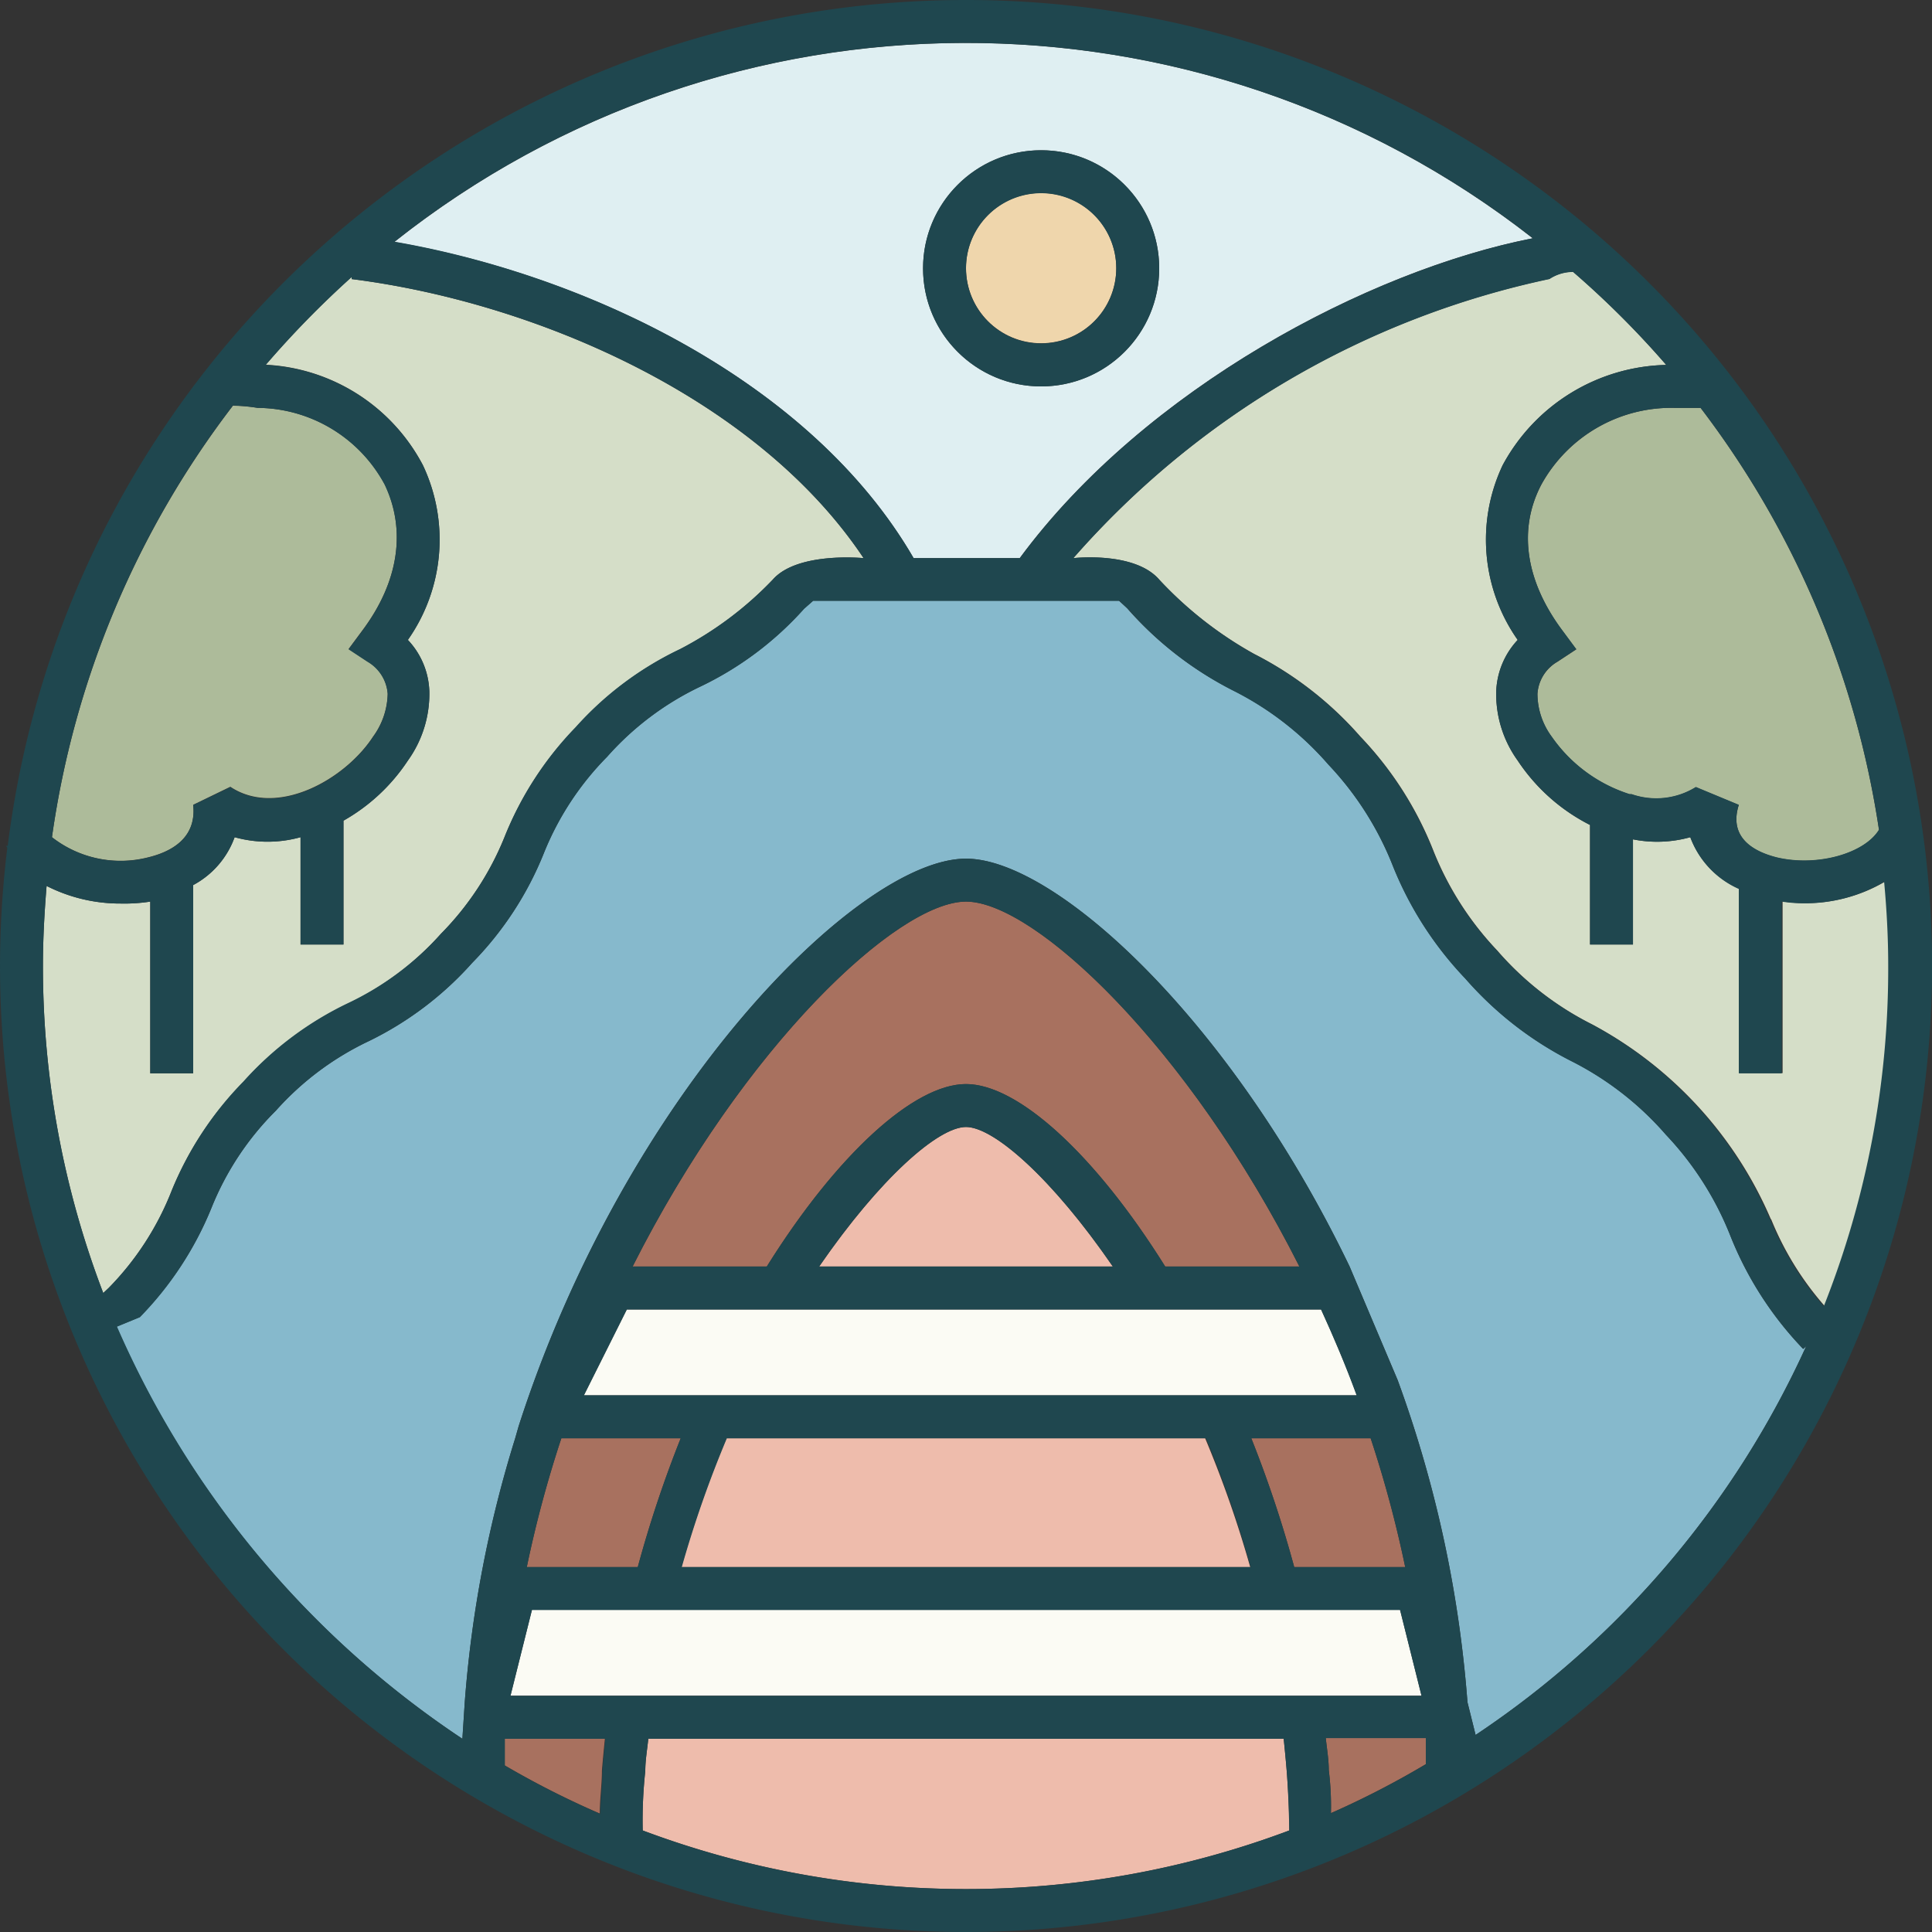
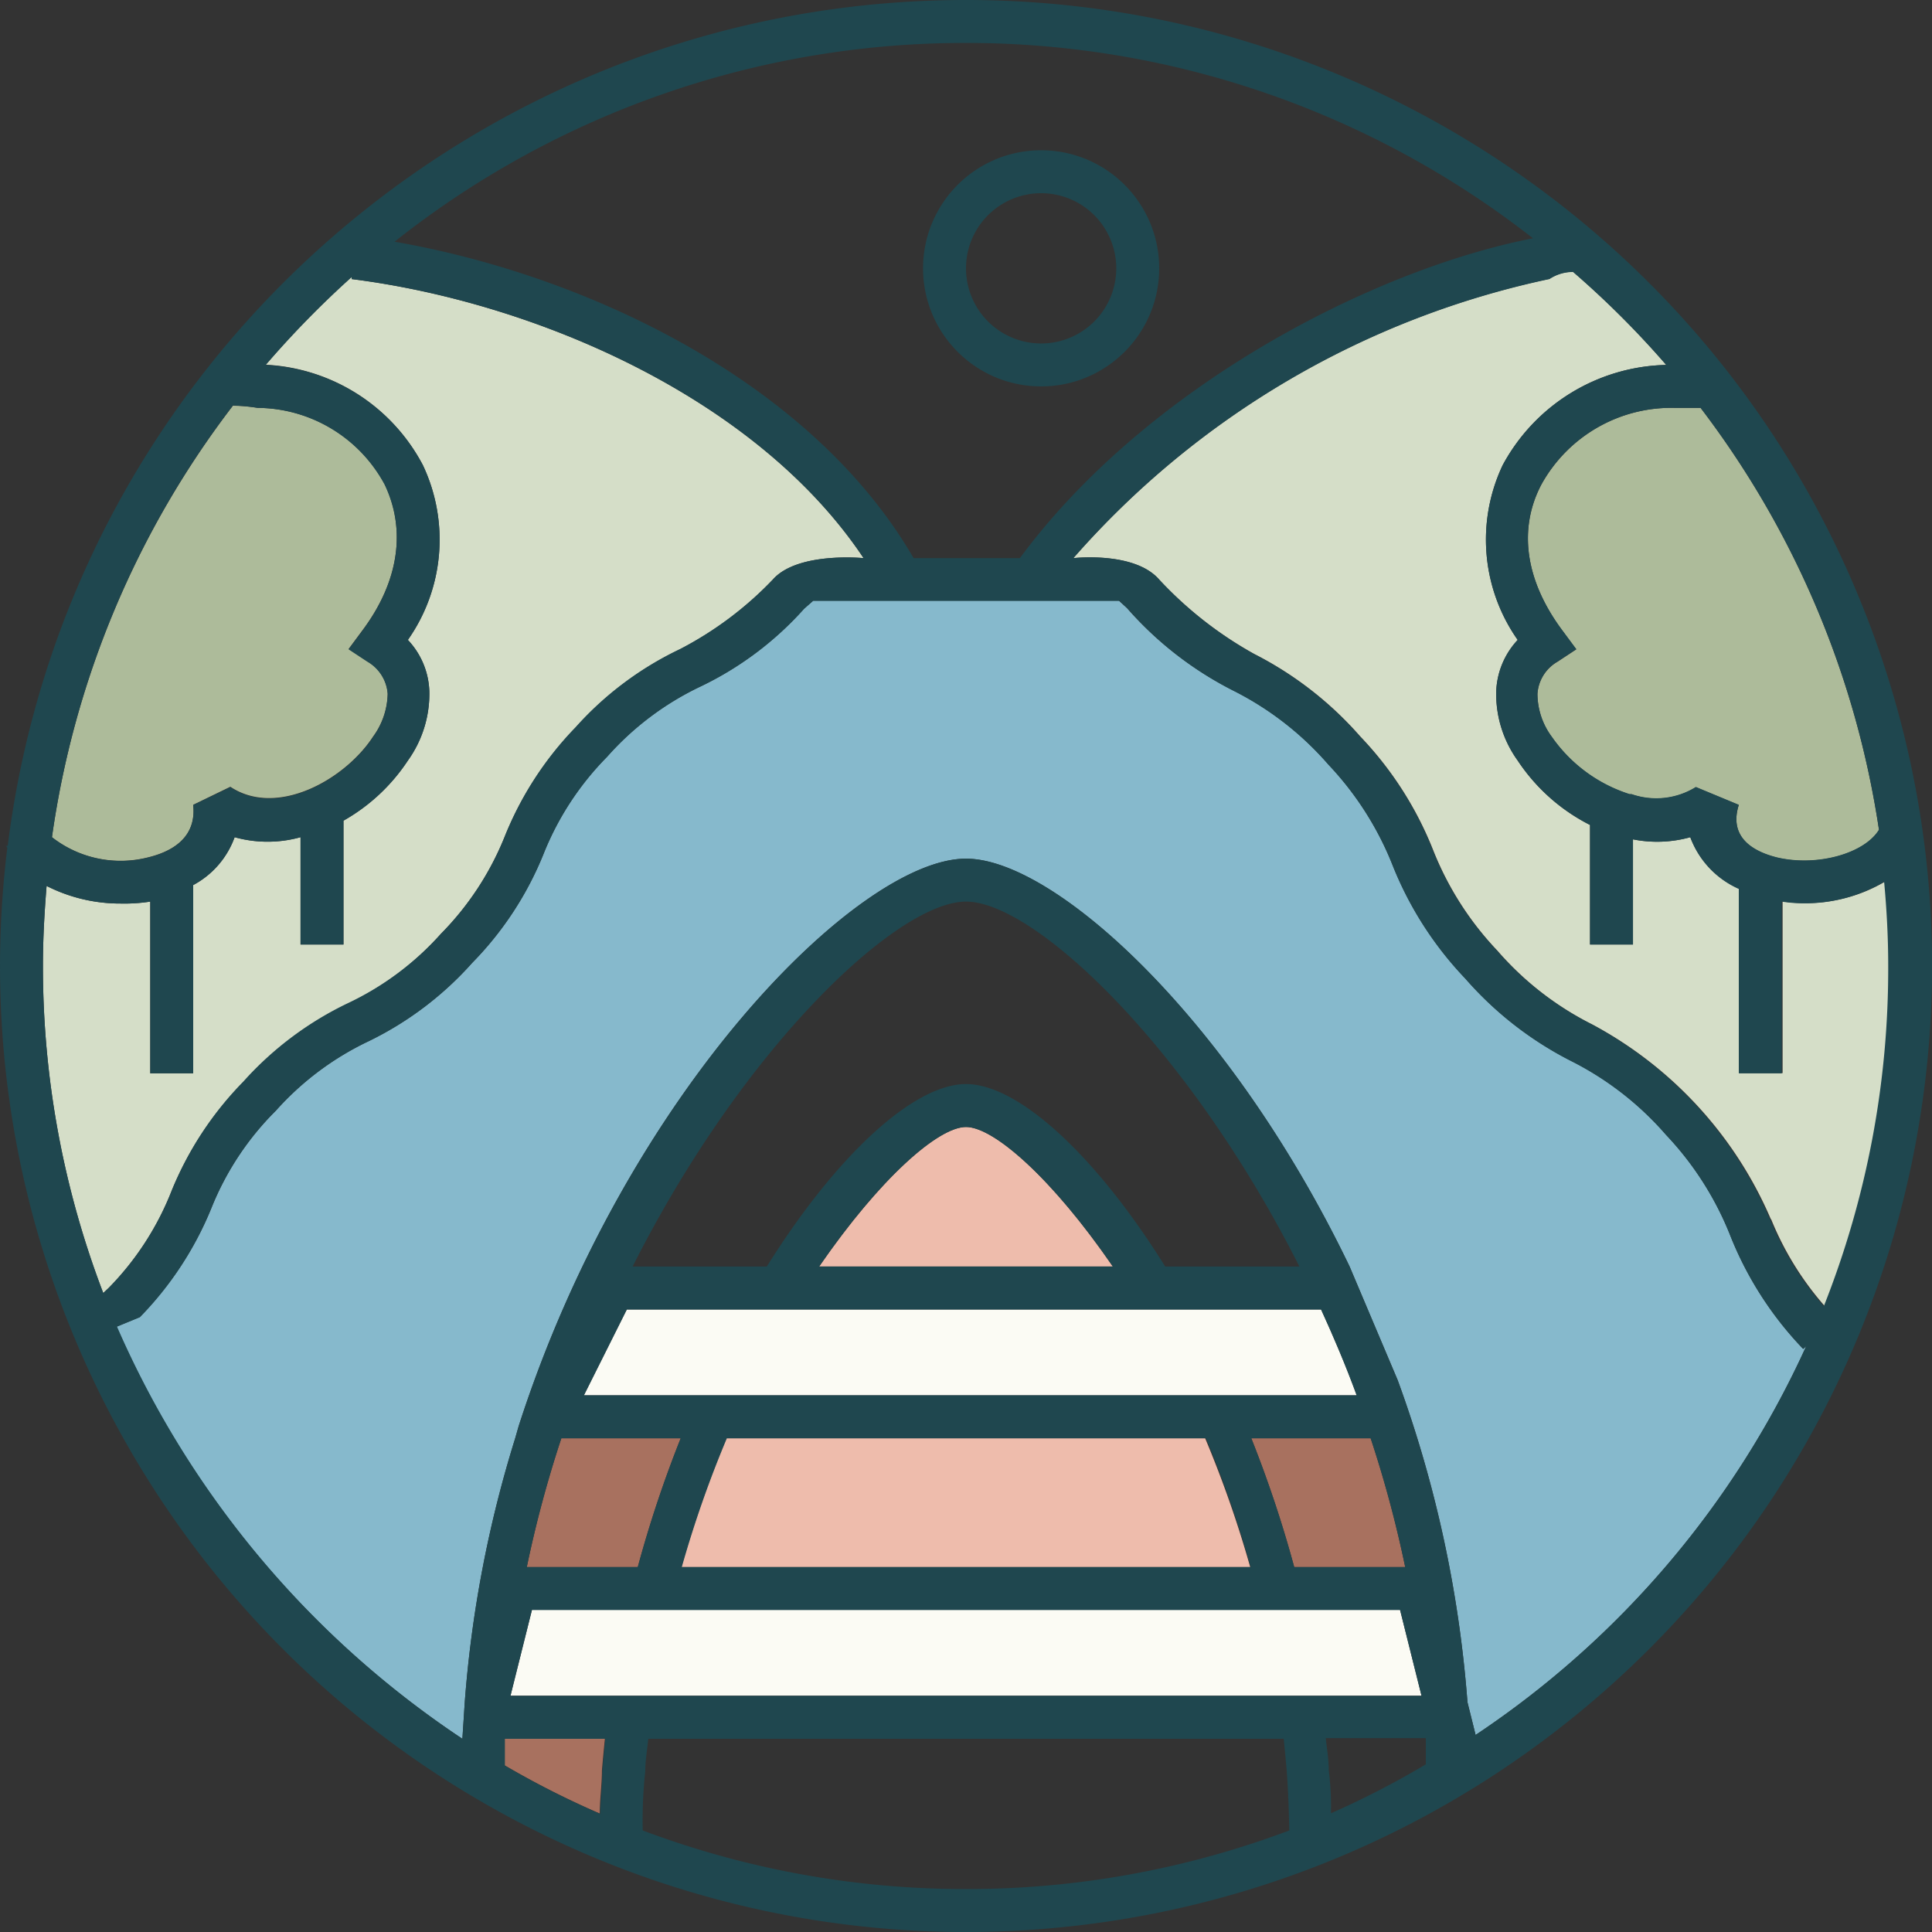
<svg xmlns="http://www.w3.org/2000/svg" height="180" viewBox="0 0 180 180" width="180">
  <rect x="0" y="0" width="180" height="180" fill="#333333" stroke="none" />
  <g fill="none">
-     <path d="m121.06 118c-10.38-20.58-24.7-34-31.06-34s-20.68 13.42-31.06 34h12.5c6.56-10.5 13.74-17 18.56-17s12 6.52 18.56 17z" fill="#a8715f" />
    <path d="m22.68 100.8a31.05 31.05 0 0 1 9.74-7.3 27.22 27.22 0 0 0 8.66-6.5 27.44 27.44 0 0 0 5.92-9 31.33 31.33 0 0 1 6.66-10.24 30.76 30.76 0 0 1 9.72-7.28 32.88 32.88 0 0 0 8.62-6.48c2.3-2.62 8.46-2 8.46-2-10-15-30.72-23.86-47.7-26v-.2a89.52 89.52 0 0 0 -8 8.18 17.53 17.53 0 0 1 14.64 9.36 16.23 16.23 0 0 1 -1.4 16.28 7.31 7.31 0 0 1 2 4.78 10.66 10.66 0 0 1 -2 6.46 17.49 17.49 0 0 1 -6 5.6v11.54h-4v-10a11.43 11.43 0 0 1 -6.14 0 8.22 8.22 0 0 1 -3.86 4.46v17.54h-4v-16c-.906.14-1.823.2-2.74.18a15.13 15.13 0 0 1 -6.92-1.64c-.2 2.46-.34 4.92-.34 7.46a85.12 85.12 0 0 0 5.62 30.48l.5-.48a26.93 26.93 0 0 0 5.88-9.08 31.41 31.41 0 0 1 6.68-10.12z" fill="#d5dec8" />
    <path d="m47 164.46a82.15 82.15 0 0 0 8.88 4.5c0-1.38.2-2.7.2-4 .08-1 .18-2 .28-3h-9.36z" fill="#a8715f" />
    <path d="m13.78 79.88c2.08-.5 4.56-1.74 4.22-4.9l3.46-1.68c4.36 2.9 10.7-.68 13.3-4.68a7 7 0 0 0 1.36-4 3.79 3.79 0 0 0 -1.88-3l-1.76-1.16 1.26-1.7c3.46-4.6 4.1-9.44 2.1-13.64a13.56 13.56 0 0 0 -11.84-7.12 16.11 16.11 0 0 0 -2.3-.2 85.73 85.73 0 0 0 -16.86 40.2 10.4 10.4 0 0 0 8.94 1.88z" fill="#adbb9a" />
    <path d="m54.4 130h72c-1-2.76-2.14-5.42-3.32-8h-64.68z" fill="#fbfbf4" />
-     <path d="m85.12 52h9.88c11.66-15.8 32.54-26.82 47.8-29.8-31.19-24.393-75.027-24.252-106.06.34 18 3.1 38.88 13.06 48.38 29.46zm11.88-38c6.075 0 11 4.925 11 11s-4.925 11-11 11-11-4.925-11-11 4.925-11 11-11z" fill="#dfeff2" />
    <path d="m146.56 25.32a4 4 0 0 0 -2.2.66 81.43 81.43 0 0 0 -44.36 26.02s5.7-.66 8 2a35.8 35.8 0 0 0 8.88 6.94 33.08 33.08 0 0 1 9.86 7.68 32.76 32.76 0 0 1 6.76 10.52 29.15 29.15 0 0 0 6 9.42 28.76 28.76 0 0 0 8.84 6.88 37.17 37.17 0 0 1 16.66 18.18v-.06a28.44 28.44 0 0 0 5 8.12 85.34 85.34 0 0 0 6-31.74c0-2.62-.14-5.22-.38-7.8a14.59 14.59 0 0 1 -7.54 2 13.37 13.37 0 0 1 -2-.16v16h-4v-17.16a8.47 8.47 0 0 1 -4.6-4.82 11.48 11.48 0 0 1 -5.34.2v9.8h-4v-11.14a17.63 17.63 0 0 1 -6.74-6 10.6 10.6 0 0 1 -2-6.46 7.42 7.42 0 0 1 2-4.78 16.23 16.23 0 0 1 -1.4-16.28 17.75 17.75 0 0 1 15.24-9.34 85.5 85.5 0 0 0 -8.68-8.68z" fill="#d5dec8" />
    <path d="m130.92 146a108.33 108.33 0 0 0 -3.22-12h-11.12a110.32 110.32 0 0 1 4 12z" fill="#a8715f" />
-     <circle cx="97" cy="24.98" fill="#efd6ac" r="7" />
    <path d="m90 105c-2.58 0-8 4.76-13.68 13h27.36c-5.68-8.26-11.1-13-13.68-13z" fill="#eebcac" />
-     <path d="m123.8 164.92a27.07 27.07 0 0 1 .2 4 82 82 0 0 0 8.84-4.56v-2.44h-9.32c.1 1 .28 2 .28 3z" fill="#a8715f" />
    <path d="m119.1 157.98h13.34l-2-8h-80.88l-2 8z" fill="#fbfbf4" />
-     <path d="m119.6 162h-59.2c-.1 1-.28 2-.28 3-.2 1.84-.28 3.69-.24 5.54a85.81 85.81 0 0 0 60.24 0c0-1.86-.1-3.72-.24-5.54-.08-1-.18-2-.28-3z" fill="#eebcac" />
    <path d="m49.08 146h10.34a110.32 110.32 0 0 1 4-12h-11.12a108.33 108.33 0 0 0 -3.22 12z" fill="#a8715f" />
    <path d="m63.48 146h53a104 104 0 0 0 -4.2-12h-44.6a104 104 0 0 0 -4.2 12z" fill="#eebcac" />
    <path d="m143.6 45.16c-2.2 4.2-1.46 9 2 13.64l1.26 1.7-1.76 1.16a3.74 3.74 0 0 0 -1.86 3 6.77 6.77 0 0 0 1.34 4 14 14 0 0 0 7.24 5.34h.18a7 7 0 0 0 6-.66l4 1.66c-1 3.16 1.56 4.4 3.56 4.9 3.74.88 8.14-.36 9.5-2.58a85.64 85.64 0 0 0 -16.62-39.32h-2.44a13.83 13.83 0 0 0 -12.4 7.16z" fill="#adbb9a" />
    <path d="m161.22 115.14a29.37 29.37 0 0 0 -6-9.42 28.92 28.92 0 0 0 -8.84-6.88 32.76 32.76 0 0 1 -9.86-7.68 32.92 32.92 0 0 1 -6.76-10.52 29.37 29.37 0 0 0 -6-9.42 28.92 28.92 0 0 0 -8.84-6.88 32.84 32.84 0 0 1 -9.92-7.68l-.76-.7h-28.48l-.84.74a30.69 30.69 0 0 1 -9.74 7.3 27.21 27.21 0 0 0 -8.62 6.5 27.15 27.15 0 0 0 -5.9 9 31.07 31.07 0 0 1 -6.66 10.2 31.18 31.18 0 0 1 -9.64 7.3 27.17 27.17 0 0 0 -8.66 6.48 26.85 26.85 0 0 0 -6 9.06 31.5 31.5 0 0 1 -6.7 10.18l-2.14.88a88.69 88.69 0 0 0 32.22 38.4l.22-3.4a110.26 110.26 0 0 1 4.7-24.6l.32-1.12c10.04-31.2 31.68-52.88 41.68-52.88 8.3 0 24.68 15 35.74 38l4.48 10.58a111.81 111.81 0 0 1 6.5 30l.76 3.06a86.5 86.5 0 0 0 30.8-36.22l-.28.26a32.62 32.62 0 0 1 -6.78-10.54z" fill="#86b9cc" />
    <g fill="#1f474f">
      <path d="m90 0c-45.367.01-83.634 33.785-89.28 78.8h-.16l.12.2c-4.572 37.128 14.299 73.212 47.4 90.638s73.53 12.56 101.551-12.223c28.02-24.783 37.79-64.315 24.538-99.297s-46.761-58.12-84.169-58.118zm0 4a85.63 85.63 0 0 1 52.82 18.2c-15.26 3-36.14 14-47.8 29.8h-9.9c-9.5-16.4-30.38-26.36-48.36-29.48a85.49 85.49 0 0 1 53.24-18.52zm-68.3 33.78c.77.018 1.54.092 2.3.22a13.56 13.56 0 0 1 11.84 7.16c2 4.2 1.36 9-2.1 13.64l-1.26 1.7 1.76 1.16a3.79 3.79 0 0 1 1.88 3 7 7 0 0 1 -1.36 4c-2.6 4-8.94 7.58-13.3 4.68l-3.46 1.66c.34 3.16-2.14 4.4-4.22 4.9a10.4 10.4 0 0 1 -8.94-1.9 85.73 85.73 0 0 1 16.86-40.22zm-12.08 82.68a85.12 85.12 0 0 1 -5.62-30.46c0-2.52.14-5 .34-7.46a15.13 15.13 0 0 0 6.92 1.64c.917.02 1.834-.04 2.74-.18v16h4v-17.54a8.22 8.22 0 0 0 3.86-4.46c2.008.56 4.132.56 6.14 0v10h4v-11.54a17.49 17.49 0 0 0 6-5.6 10.66 10.66 0 0 0 2-6.46 7.31 7.31 0 0 0 -2-4.78 16.23 16.23 0 0 0 1.4-16.28 17.53 17.53 0 0 0 -14.64-9.34 89.52 89.52 0 0 1 8-8.18v.18c17 2.14 37.7 11 47.7 26 0 0-6.16-.62-8.46 2a32.88 32.88 0 0 1 -8.66 6.48 30.76 30.76 0 0 0 -9.72 7.28 31.33 31.33 0 0 0 -6.62 10.24 27.44 27.44 0 0 1 -5.92 9 27.22 27.22 0 0 1 -8.66 6.46 31.05 31.05 0 0 0 -9.74 7.3 31.41 31.41 0 0 0 -6.68 10.16 26.93 26.93 0 0 1 -5.88 9.08zm46.5 44.54c0 1.3-.16 2.62-.2 4a82.15 82.15 0 0 1 -8.88-4.5v-2.5h9.36c-.1 1-.2 2-.28 3zm33.88-64c-4.82 0-12 6.52-18.56 17h-12.5c10.38-20.58 24.7-34 31.06-34s20.68 13.44 31.06 34h-12.5c-6.56-10.5-13.74-17-18.56-17zm13.68 17h-27.36c5.68-8.26 11.1-13 13.68-13s8 4.74 13.68 13zm-34.6 4h54c1.18 2.58 2.3 5.24 3.32 8h-72l4-8zm58.62 12a108.33 108.33 0 0 1 3.22 12h-10.34a110.32 110.32 0 0 0 -4-12zm-11.18 12h-53a104 104 0 0 1 4.2-12h44.64a104 104 0 0 1 4.16 12zm-53.1-12a110.32 110.32 0 0 0 -4 12h-10.34a108.33 108.33 0 0 1 3.22-12zm-13.86 16h80.88l2 8h-84.88zm40.44 26a85.35 85.35 0 0 1 -30.12-5.46c-.04-1.85.04-3.7.24-5.54 0-1 .18-2 .28-3h59.2c.1 1 .2 2 .28 3 .14 1.82.2 3.68.24 5.54a85.35 85.35 0 0 1 -30.12 5.46zm42.84-11.62a82 82 0 0 1 -8.84 4.56 27.07 27.07 0 0 0 -.2-4c0-1-.18-2-.28-3h9.32zm4.64-2.72-.76-3.06a111.81 111.81 0 0 0 -6.5-30l-4.48-10.6c-11.06-23-27.44-38-35.74-38-10 0-31.64 21.7-41.68 52.88l-.32 1.12a110.26 110.26 0 0 0 -4.7 24.6l-.22 3.4a88.69 88.69 0 0 1 -32.18-38.4l2.14-.88a31.5 31.5 0 0 0 6.66-10.18 26.85 26.85 0 0 1 6-9.06 27.17 27.17 0 0 1 8.66-6.48 31.18 31.18 0 0 0 9.64-7.3 31.07 31.07 0 0 0 6.66-10.18 27.15 27.15 0 0 1 5.9-9 27.21 27.21 0 0 1 8.62-6.52 30.69 30.69 0 0 0 9.74-7.28l.84-.74h28.52l.76.7a32.84 32.84 0 0 0 9.88 7.68 28.92 28.92 0 0 1 8.84 6.88 29.37 29.37 0 0 1 6 9.42 32.92 32.92 0 0 0 6.76 10.52 32.76 32.76 0 0 0 9.86 7.68 28.92 28.92 0 0 1 8.84 6.88 29.37 29.37 0 0 1 6 9.42 32.62 32.62 0 0 0 6.78 10.52l.28-.26a86.5 86.5 0 0 1 -30.8 36.22zm20.96-123.66a85.64 85.64 0 0 1 16.62 39.3c-1.36 2.22-5.76 3.46-9.5 2.58-2-.5-4.56-1.74-3.56-4.9l-4-1.66a7 7 0 0 1 -6 .66h-.18a14 14 0 0 1 -7.24-5.34 6.77 6.77 0 0 1 -1.34-4 3.74 3.74 0 0 1 1.86-3l1.76-1.16-1.26-1.7c-3.46-4.6-4.2-9.44-2-13.64a13.83 13.83 0 0 1 12.4-7.14zm-18.44 5.34a16.23 16.23 0 0 0 1.4 16.28 7.42 7.42 0 0 0 -2 4.78 10.6 10.6 0 0 0 2 6.46 17.63 17.63 0 0 0 6.74 6v11.14h4v-9.8c1.771.354 3.6.286 5.34-.2a8.47 8.47 0 0 0 4.52 4.82v17.18h4v-16c.662.103 1.33.157 2 .16a14.59 14.59 0 0 0 7.54-2c.24 2.58.38 5.18.38 7.8a85.34 85.34 0 0 1 -6 31.74 28.44 28.44 0 0 1 -5-8.12v.06a37.17 37.17 0 0 0 -16.62-18.2 28.76 28.76 0 0 1 -8.84-6.88 29.15 29.15 0 0 1 -6-9.42 32.76 32.76 0 0 0 -6.76-10.52 33.08 33.08 0 0 0 -9.86-7.68 35.8 35.8 0 0 1 -8.84-6.94c-2.3-2.66-8-2-8-2a81.43 81.43 0 0 1 44.36-26 4 4 0 0 1 2.2-.66 85.5 85.5 0 0 1 8.68 8.66 17.75 17.75 0 0 0 -15.24 9.34z" />
      <path d="m97 36c6.075 0 11-4.925 11-11s-4.925-11-11-11-11 4.925-11 11 4.925 11 11 11zm0-18a7 7 0 1 1 0 14 7 7 0 0 1 0-14z" />
    </g>
  </g>
</svg>